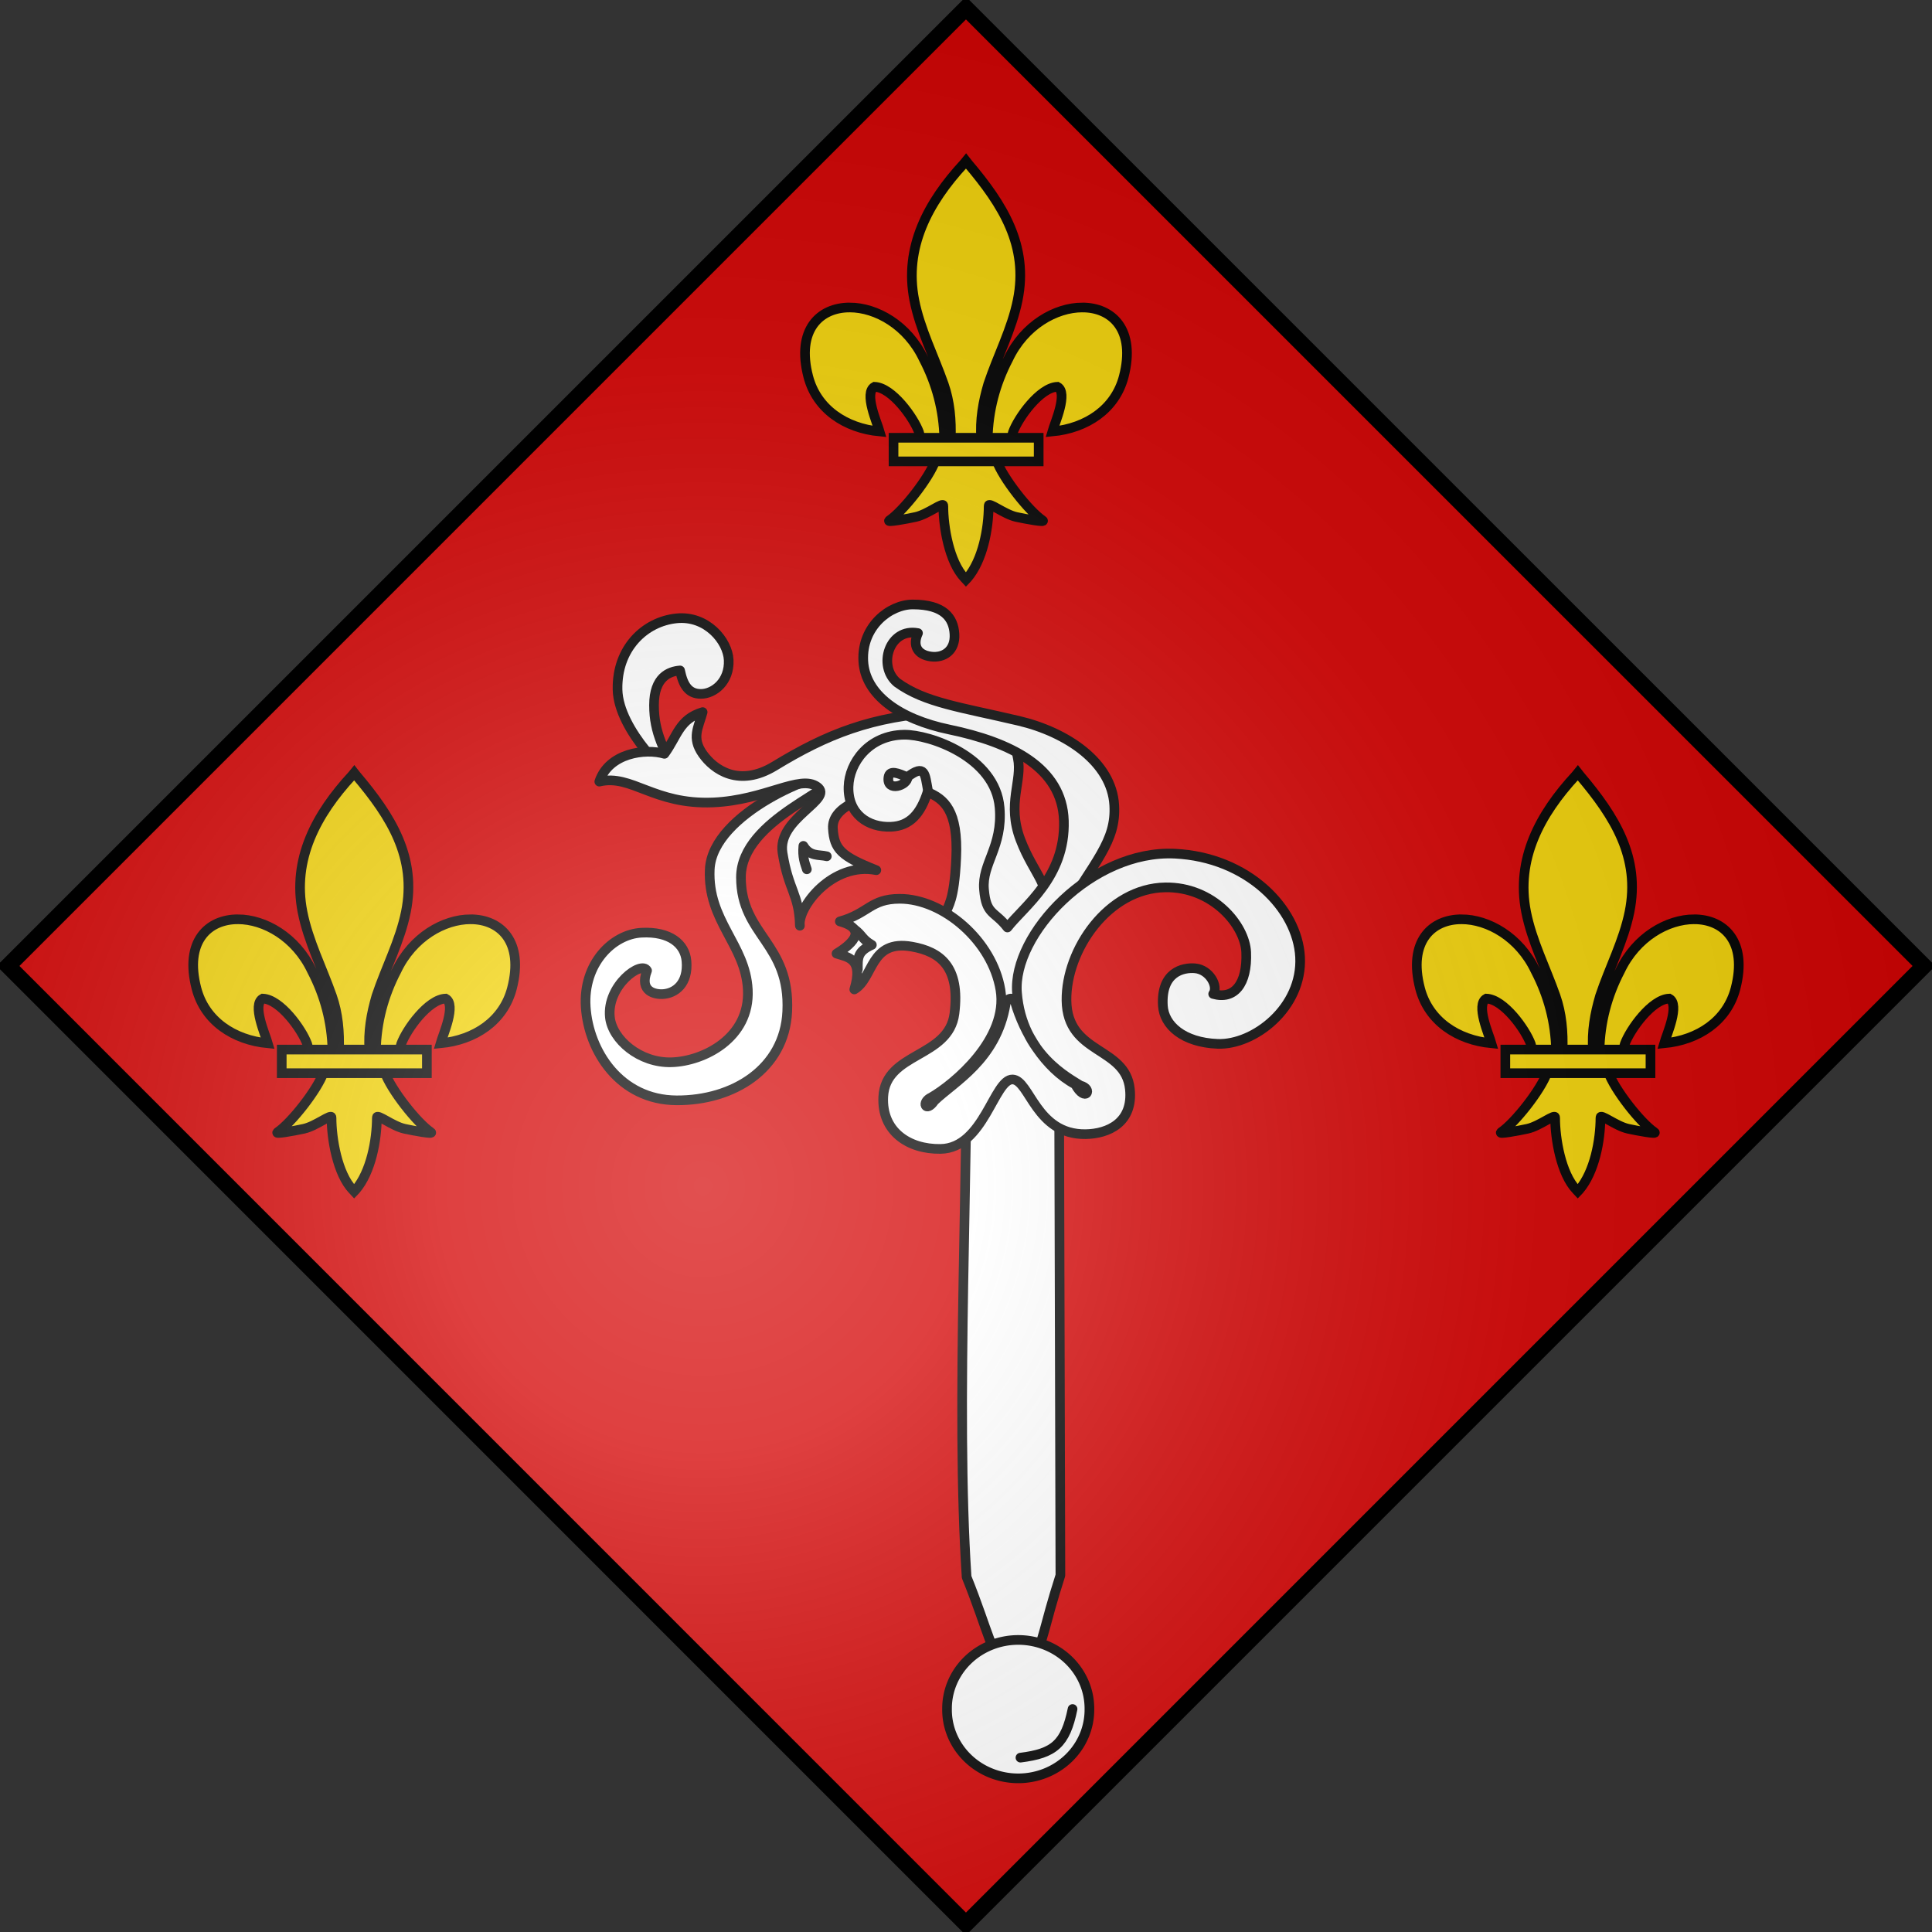
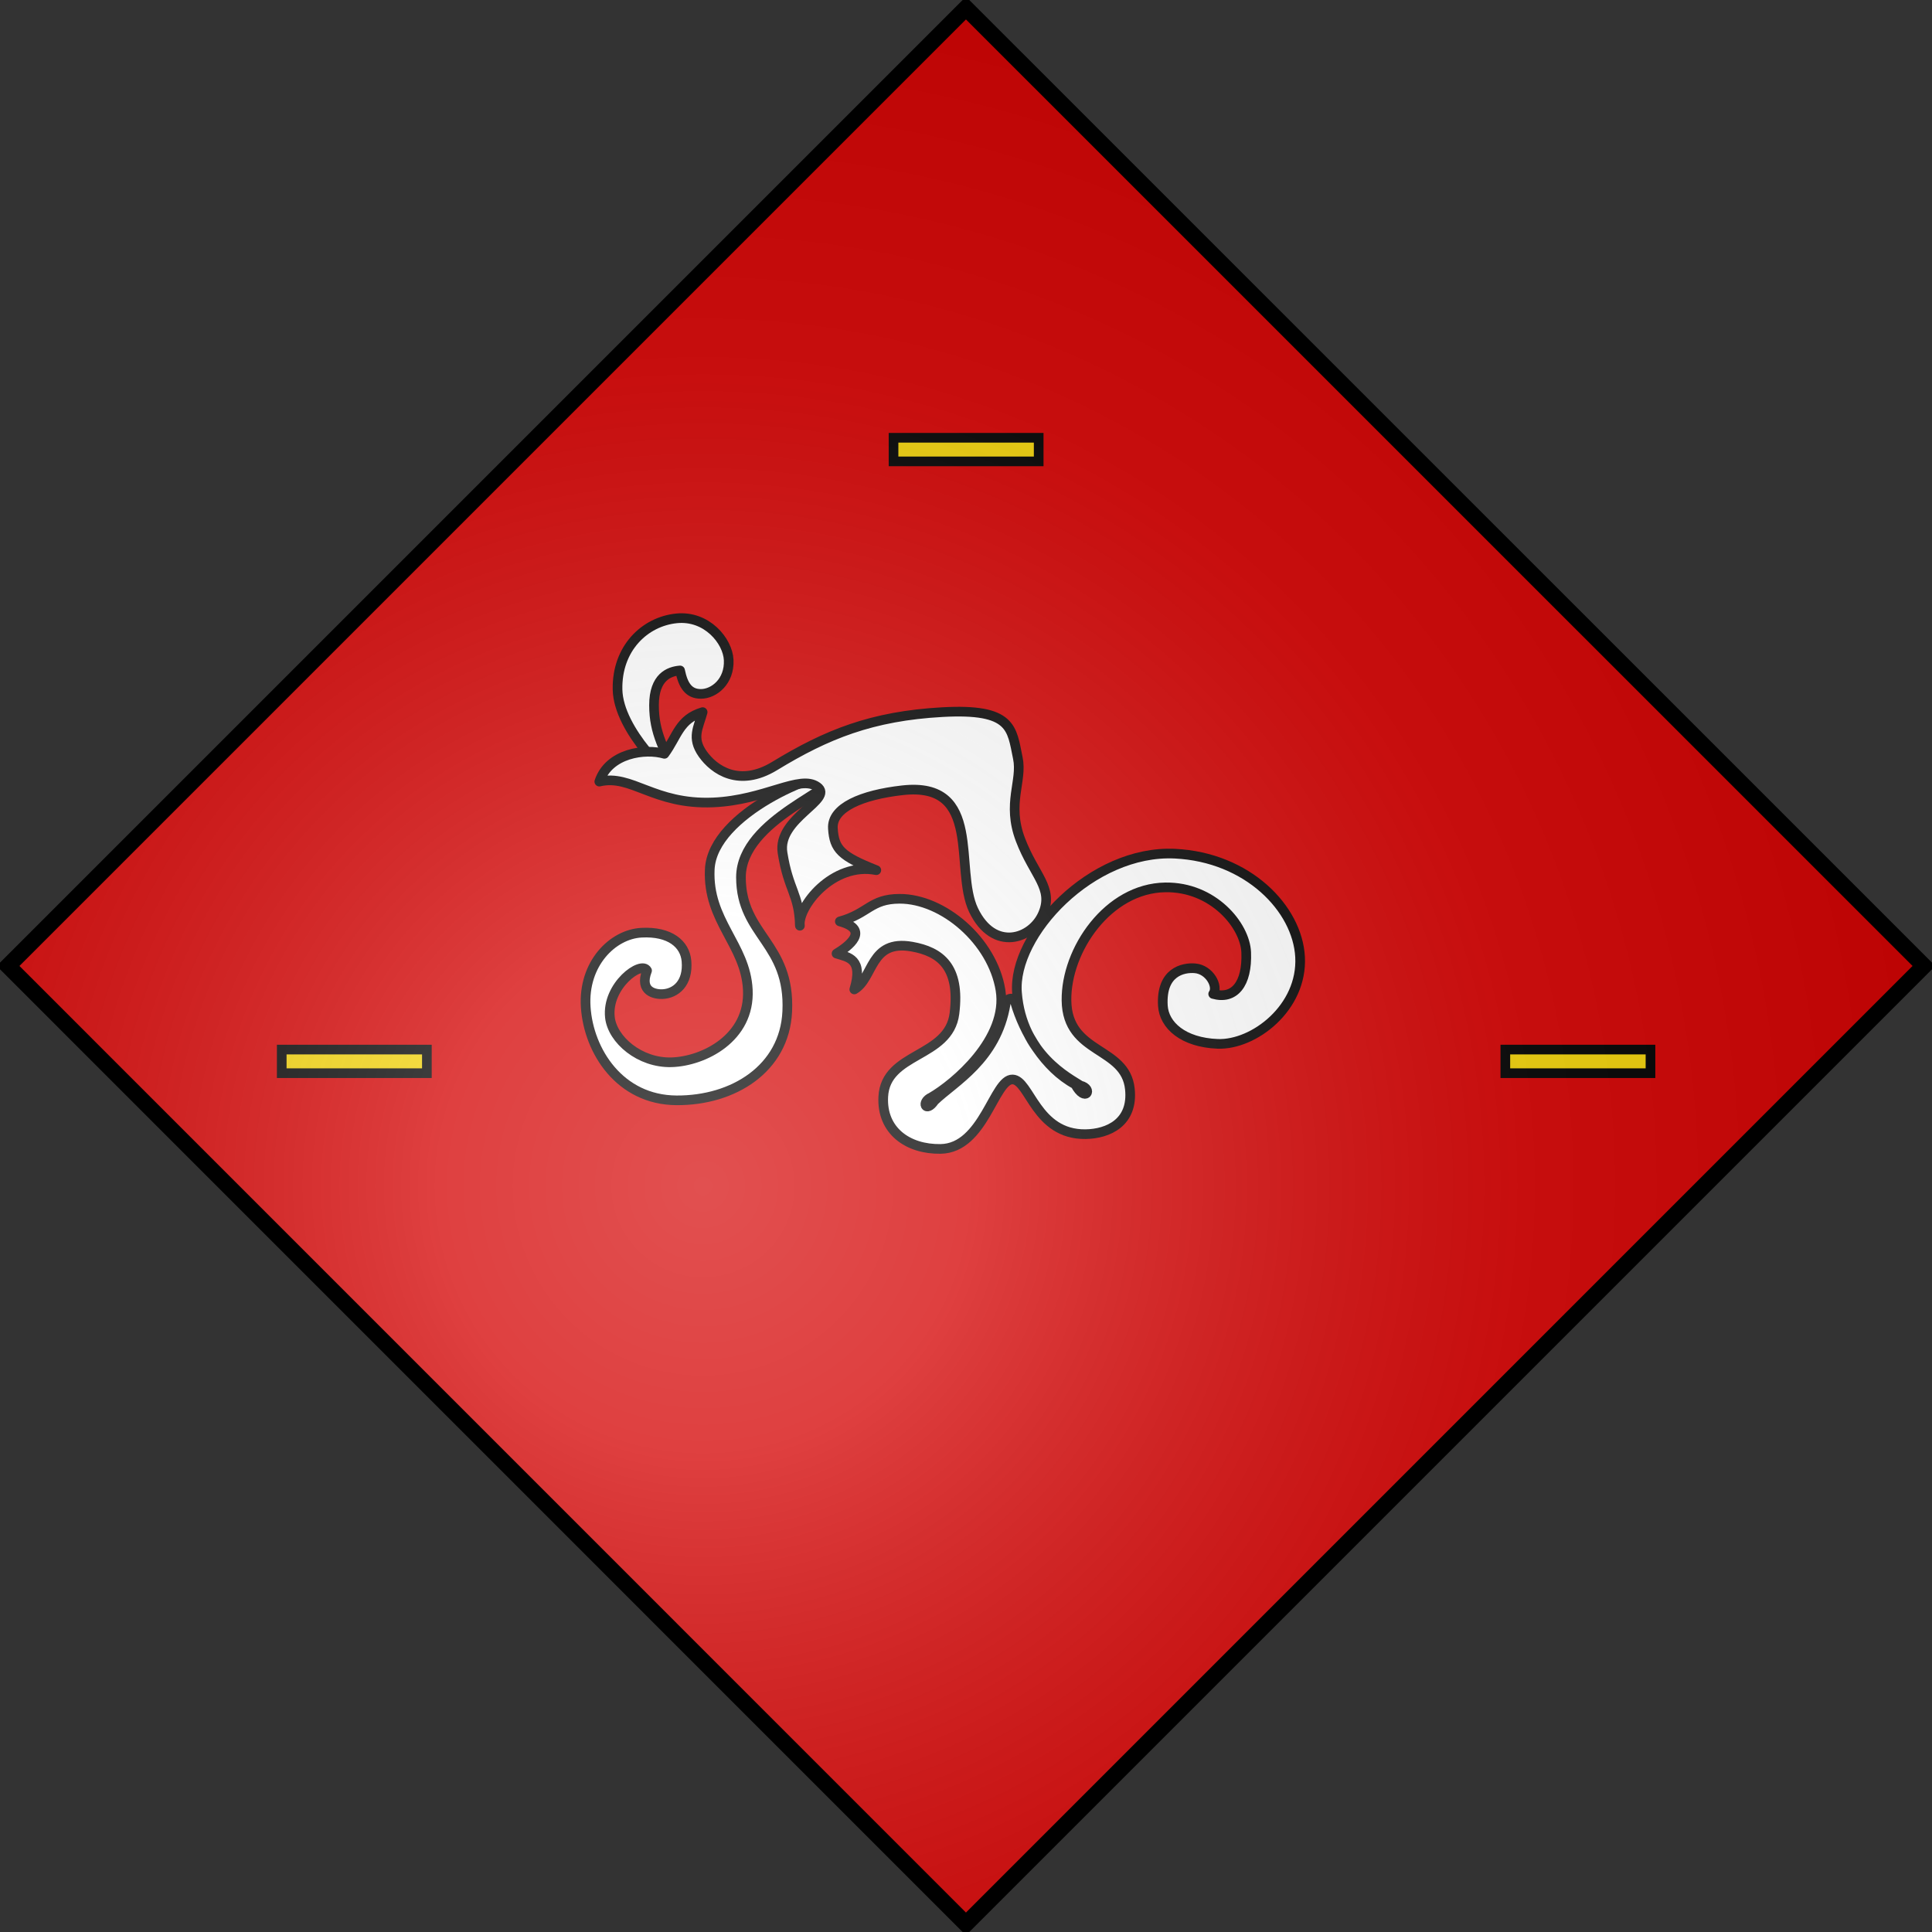
<svg xmlns="http://www.w3.org/2000/svg" xmlns:xlink="http://www.w3.org/1999/xlink" width="600" height="600" version="1.0">
  <rect width="100%" height="100%" fill="#333333" stroke="none" />
  <defs>
    <radialGradient xlink:href="#a" id="c" cx="223.372" cy="338.451" r="300" fx="223.372" fy="338.451" gradientTransform="matrix(1.439 0 0 1.434 572.57 -53.237)" gradientUnits="userSpaceOnUse" />
    <linearGradient id="a">
      <stop offset="0" style="stop-color:#fff;stop-opacity:.314" />
      <stop offset=".19" style="stop-color:#fff;stop-opacity:.251" />
      <stop offset=".6" style="stop-color:#6b6b6b;stop-opacity:.125" />
      <stop offset="1" style="stop-color:#000;stop-opacity:.125" />
    </linearGradient>
  </defs>
  <g style="display:inline">
    <path d="M975.674 66.281 678.188 363.768 975.674 661.28l297.514-297.513z" style="opacity:1;fill:#d40000;fill-opacity:1;fill-rule:evenodd;stroke:none;stroke-width:1px;stroke-linecap:butt;stroke-linejoin:miter;stroke-opacity:1" transform="translate(-675.688 -63.781)" />
  </g>
  <g style="display:inline" transform="translate(-675.688 -63.781)">
    <g id="b">
-       <path d="m975.703 113.781-.642.788c-11.163 12.078-18.657 26.045-15.426 42.425 1.782 9.038 6.103 17.407 9.15 26.113 1.906 5.463 2.393 11.168 2.168 16.91l-4.724 6.694c-1.98 5.57-10.053 15.772-14.34 18.68-1.112.754 5.315-.434 8.193-1.068 3.775-.83 8.681-4.868 8.566-3.443-.01 6.525 1.817 17.413 6.581 22.416l.452.485.465-.485c4.762-5.576 6.557-15.38 6.581-22.416-.115-1.425 4.791 2.613 8.566 3.443 2.878.634 9.306 1.822 8.194 1.068-4.288-2.908-12.356-13.11-14.336-18.68l-4.728-6.695c-.454-5.783.54-11.388 2.167-16.909 2.903-8.76 7.32-17.069 9.15-26.113 3.422-16.908-4.61-29.66-15.377-42.372zm-36.116 45.491c-9.318-.019-16.672 6.948-12.882 21.487 2.628 10.084 11.557 16.012 22.166 17.029-.766-2.657-4.978-12.051-1.578-13.889 5.437.206 12.185 9.636 13.809 14.133.234.646.168 1.394.43 2.029l7.413-.045c-.202-8.82-2.374-17.014-6.42-24.782-4.967-10.49-14.716-15.945-22.938-15.962zm72.197 0c-8.222.017-17.97 5.473-22.937 15.962-4.047 7.768-6.22 15.963-6.421 24.782l7.413.045c.262-.635.196-1.383.43-2.029 1.624-4.497 8.372-13.927 13.809-14.133 3.4 1.838-.812 11.232-1.578 13.889 10.609-1.017 19.542-6.945 22.17-17.03 3.79-14.538-3.568-21.505-12.886-21.486z" style="fill:#f2d207;fill-opacity:1;fill-rule:evenodd;stroke:#000;stroke-width:3;stroke-linecap:butt;stroke-linejoin:miter;stroke-miterlimit:4;stroke-dasharray:none;stroke-opacity:1" />
      <path d="M953.183 199.735h45.078v7.332h-45.078z" style="fill:#f2d207;fill-opacity:1;stroke:#000;stroke-width:3;stroke-miterlimit:4;stroke-dasharray:none;stroke-opacity:1" />
    </g>
    <use xlink:href="#b" width="600" height="600" transform="translate(-190 190)" />
    <use xlink:href="#b" width="600" height="600" transform="translate(190 190)" />
    <path d="M876.638 365.207c-2.613 6.772 2.86 7.377 4.707 7.312 4.162-.148 8.13-3.366 7.535-10.27-.455-5.29-5.138-9.276-13.972-8.81-8.965.472-18.198 9.635-17.32 23.079.893 13.696 10.583 28.89 28.222 28.985s33.524-9.819 34.363-27.571c1.007-21.316-14.36-23.613-14.373-41.683-.014-18.29 31.994-27.887 27.683-31.431-2.302-1.893-36.587 11.225-37.376 28.985-.725 16.05 11.145 23.31 11.823 37.375.725 15.032-13.774 22.198-23.646 22.502-9.9.305-18.454-7.04-19.188-14-1.036-9.814 9.839-17.739 11.542-14.473M886.887 307.055c-2.832-1.214-19.147-16.316-19.417-29.125s8.461-21.126 18.338-22.114c9.379-.938 15.911 7.012 16.18 12.944.304 6.665-4.584 10.518-8.629 10.518-3.861 0-5.528-2.697-6.472-7.281-3.371.27-8.09 2.022-8.09 10.787 0 8.764 3.1 13.618 8.09 24.27" style="fill:#fff;fill-rule:evenodd;stroke:#000;stroke-width:3;stroke-linecap:round;stroke-linejoin:round;stroke-miterlimit:4;stroke-dasharray:none;stroke-opacity:1" />
    <path d="M893.899 284.941c-7.282 2.158-7.821 7.416-11.866 12.945-5.933-1.753-17.26-.27-20.226 8.63 10.063-2.4 16.859 7.234 35.328 6.472 16.166-.682 26.967-8.765 32.361-4.855s-12.495 9.76-10.787 20.496c1.888 11.866 5.124 12.675 5.394 22.653-.763-5.723 10.112-19.931 23.731-17.26-10.922-4.314-13.08-6.472-13.484-12.944-.407-6.511 9.026-10.453 21.574-11.866 25.193-2.836 16.026 24.535 22.114 37.216 6.286 13.093 18.203 9.034 21.574 1.078 3.371-7.955-2.77-11.788-7.011-22.922-4.315-11.327.674-18.203-.81-25.35-1.912-9.217-1.617-15.506-23.461-14.293s-35.922 6.887-52.048 16.72c-11.057 6.742-18.878 1.214-22.383-3.775-3.506-4.99-1.325-8.082 0-12.945" style="fill:#fff;fill-rule:evenodd;stroke:#000;stroke-width:3;stroke-linecap:round;stroke-linejoin:round;stroke-miterlimit:4;stroke-dasharray:none;stroke-opacity:1" />
-     <path d="M960.779 260.4c-1.753 3.813-.242 6.73 4.045 7.282 3.899.502 7.597-1.776 7.281-7.012-.3-4.963-3.236-9.169-12.944-9.169-7.08 0-15.911 6.742-15.372 17.53.526 10.517 11.25 18.09 26.698 21.304 18.996 3.95 35.081 11.739 35.598 28.316.539 17.579-12.406 26.563-17.53 33.17-4.045-5.258-6.607-3.775-7.28-11.866-.675-8.09 5.858-13.093 4.853-25.35-1.293-15.771-21.71-22.75-29.664-22.652-10.898.135-17.076 8.689-17.26 16.18-.207 8.47 6.103 12.71 13.215 12.406 5.861-.257 9.169-4.046 11.326-10.787 5.124 2.157 9.569 5.62 8.9 20.495-1.214 27.238-8.09 4.585 3.236 38.834.809 55.823-3.506 131.603 0 184.46 6.742 16.72 8.271 26.218 11.865 25.619l8.63.27c3.776-6.877 3.236-9.574 8.63-26.429l-.54-203.067c11.327-18.975 17.936-24.761 17.26-36.137-.786-13.222-14.628-22.614-29.665-26.16-17.973-4.237-29.099-5.597-37.755-11.865-6.168-5.125-2.477-17.113 6.473-15.372" style="fill:#fff;fill-rule:evenodd;stroke:#000;stroke-width:3;stroke-linecap:round;stroke-linejoin:round;stroke-miterlimit:4;stroke-dasharray:none;stroke-opacity:1" />
    <path d="M1052.456 372.461c1.698-2.33-1.123-7.585-5.65-7.965-3.74-.313-10.587 1.154-9.978 11.596.356 6.112 6.337 11.446 16.99 11.866 11.292.445 26.444-11.25 25.619-26.968-.793-15.109-16.307-30.992-38.834-32.091-25.846-1.271-50.504 25.147-49.081 43.148 1.532 19.383 16.356 26.644 19.686 28.856 4.106 1 1.579 5.498-1.585-.359-9.603-5.211-15.927-16.144-18.64-25.396-.62-2.11-2.717-1.247-2.98.363-2.837 17.35-16.012 24.205-22.147 30.138-2.637 3.901-4.233.387-.897-1.106 7.011-4.045 23.934-18.068 21.44-33.305-2.495-15.237-17.754-28.35-31.316-28.33-9.04.014-9.73 4.596-18.575 7.026 9.594 2.633 2.595 7.822-1.027 9.997 3.715 1.16 8.388 1.622 5.519 11.13 6.09-3.544 4.784-15.619 17.891-13.293 8.7 1.543 15.035 6.158 13.214 20.751-1.733 13.89-21.416 11.94-22.113 25.89-.528 10.559 7.664 16.334 17.798 16.18 13.478-.204 16.594-21.778 22.384-21.574 5.328.187 7.228 17.208 22.653 16.99 7.003-.1 14.845-3.593 13.753-14.024-1.394-13.326-19.478-10.61-19.686-27.507-.191-15.667 12.881-34.843 30.692-35.109 14.86-.222 24.777 11.808 25.118 20.152.404 9.91-3.733 14.814-10.248 12.944" style="fill:#fff;fill-rule:evenodd;stroke:#000;stroke-width:3;stroke-linecap:round;stroke-linejoin:round;stroke-miterlimit:4;stroke-dasharray:none;stroke-opacity:1" />
-     <path d="M380.026 535.686a12.088 11.645 0 1 1-24.175 0 12.088 11.645 0 1 1 24.175 0" style="fill:#fff;fill-opacity:1;fill-rule:evenodd;stroke:#000;stroke-width:1.64;stroke-linecap:round;stroke-linejoin:round;stroke-miterlimit:4;stroke-dasharray:none;stroke-dashoffset:0;stroke-opacity:1" transform="matrix(1.829 0 0 1.829 318.945 -385.198)" />
-     <path d="M992.6 609.633c10.45-1.31 13.954-4.234 16.181-15.102M963.88 309.347c-.964-5.272-.864-8.448-6.446-4.207-2.763-1.218-5.485-2.383-5.824.027-.665 4.723 5.933 2.575 5.933 0M926.26 333.753c-.65-1.991-1.41-3.819-1.079-7.281 2.041 3.394 4.774 2.637 7.281 3.236M940.945 352.305c2.535 1.8 2.48 3.207 5.506 4.921-4.609 2.061-4.355 4.188-4.343 7.588" style="fill:none;fill-rule:evenodd;stroke:#000;stroke-width:3;stroke-linecap:round;stroke-linejoin:round;stroke-miterlimit:4;stroke-dasharray:none;stroke-opacity:1" />
  </g>
  <g style="display:inline">
    <path d="M975.674 63.781 675.688 363.768 975.674 663.78l300.014-300.013z" style="opacity:1;fill:url(#c);fill-opacity:1;fill-rule:evenodd;stroke:none;stroke-width:1px;stroke-linecap:butt;stroke-linejoin:miter;stroke-opacity:1" transform="translate(-675.688 -63.781)" />
  </g>
  <g style="display:inline">
    <path d="M975.674 66.281 678.188 363.768 975.674 661.28l297.514-297.513z" style="opacity:1;fill:none;fill-opacity:1;fill-rule:evenodd;stroke:#000;stroke-width:5;stroke-linecap:butt;stroke-linejoin:miter;stroke-miterlimit:4;stroke-dasharray:none;stroke-opacity:1;display:inline" transform="translate(-675.688 -63.781)" />
  </g>
</svg>